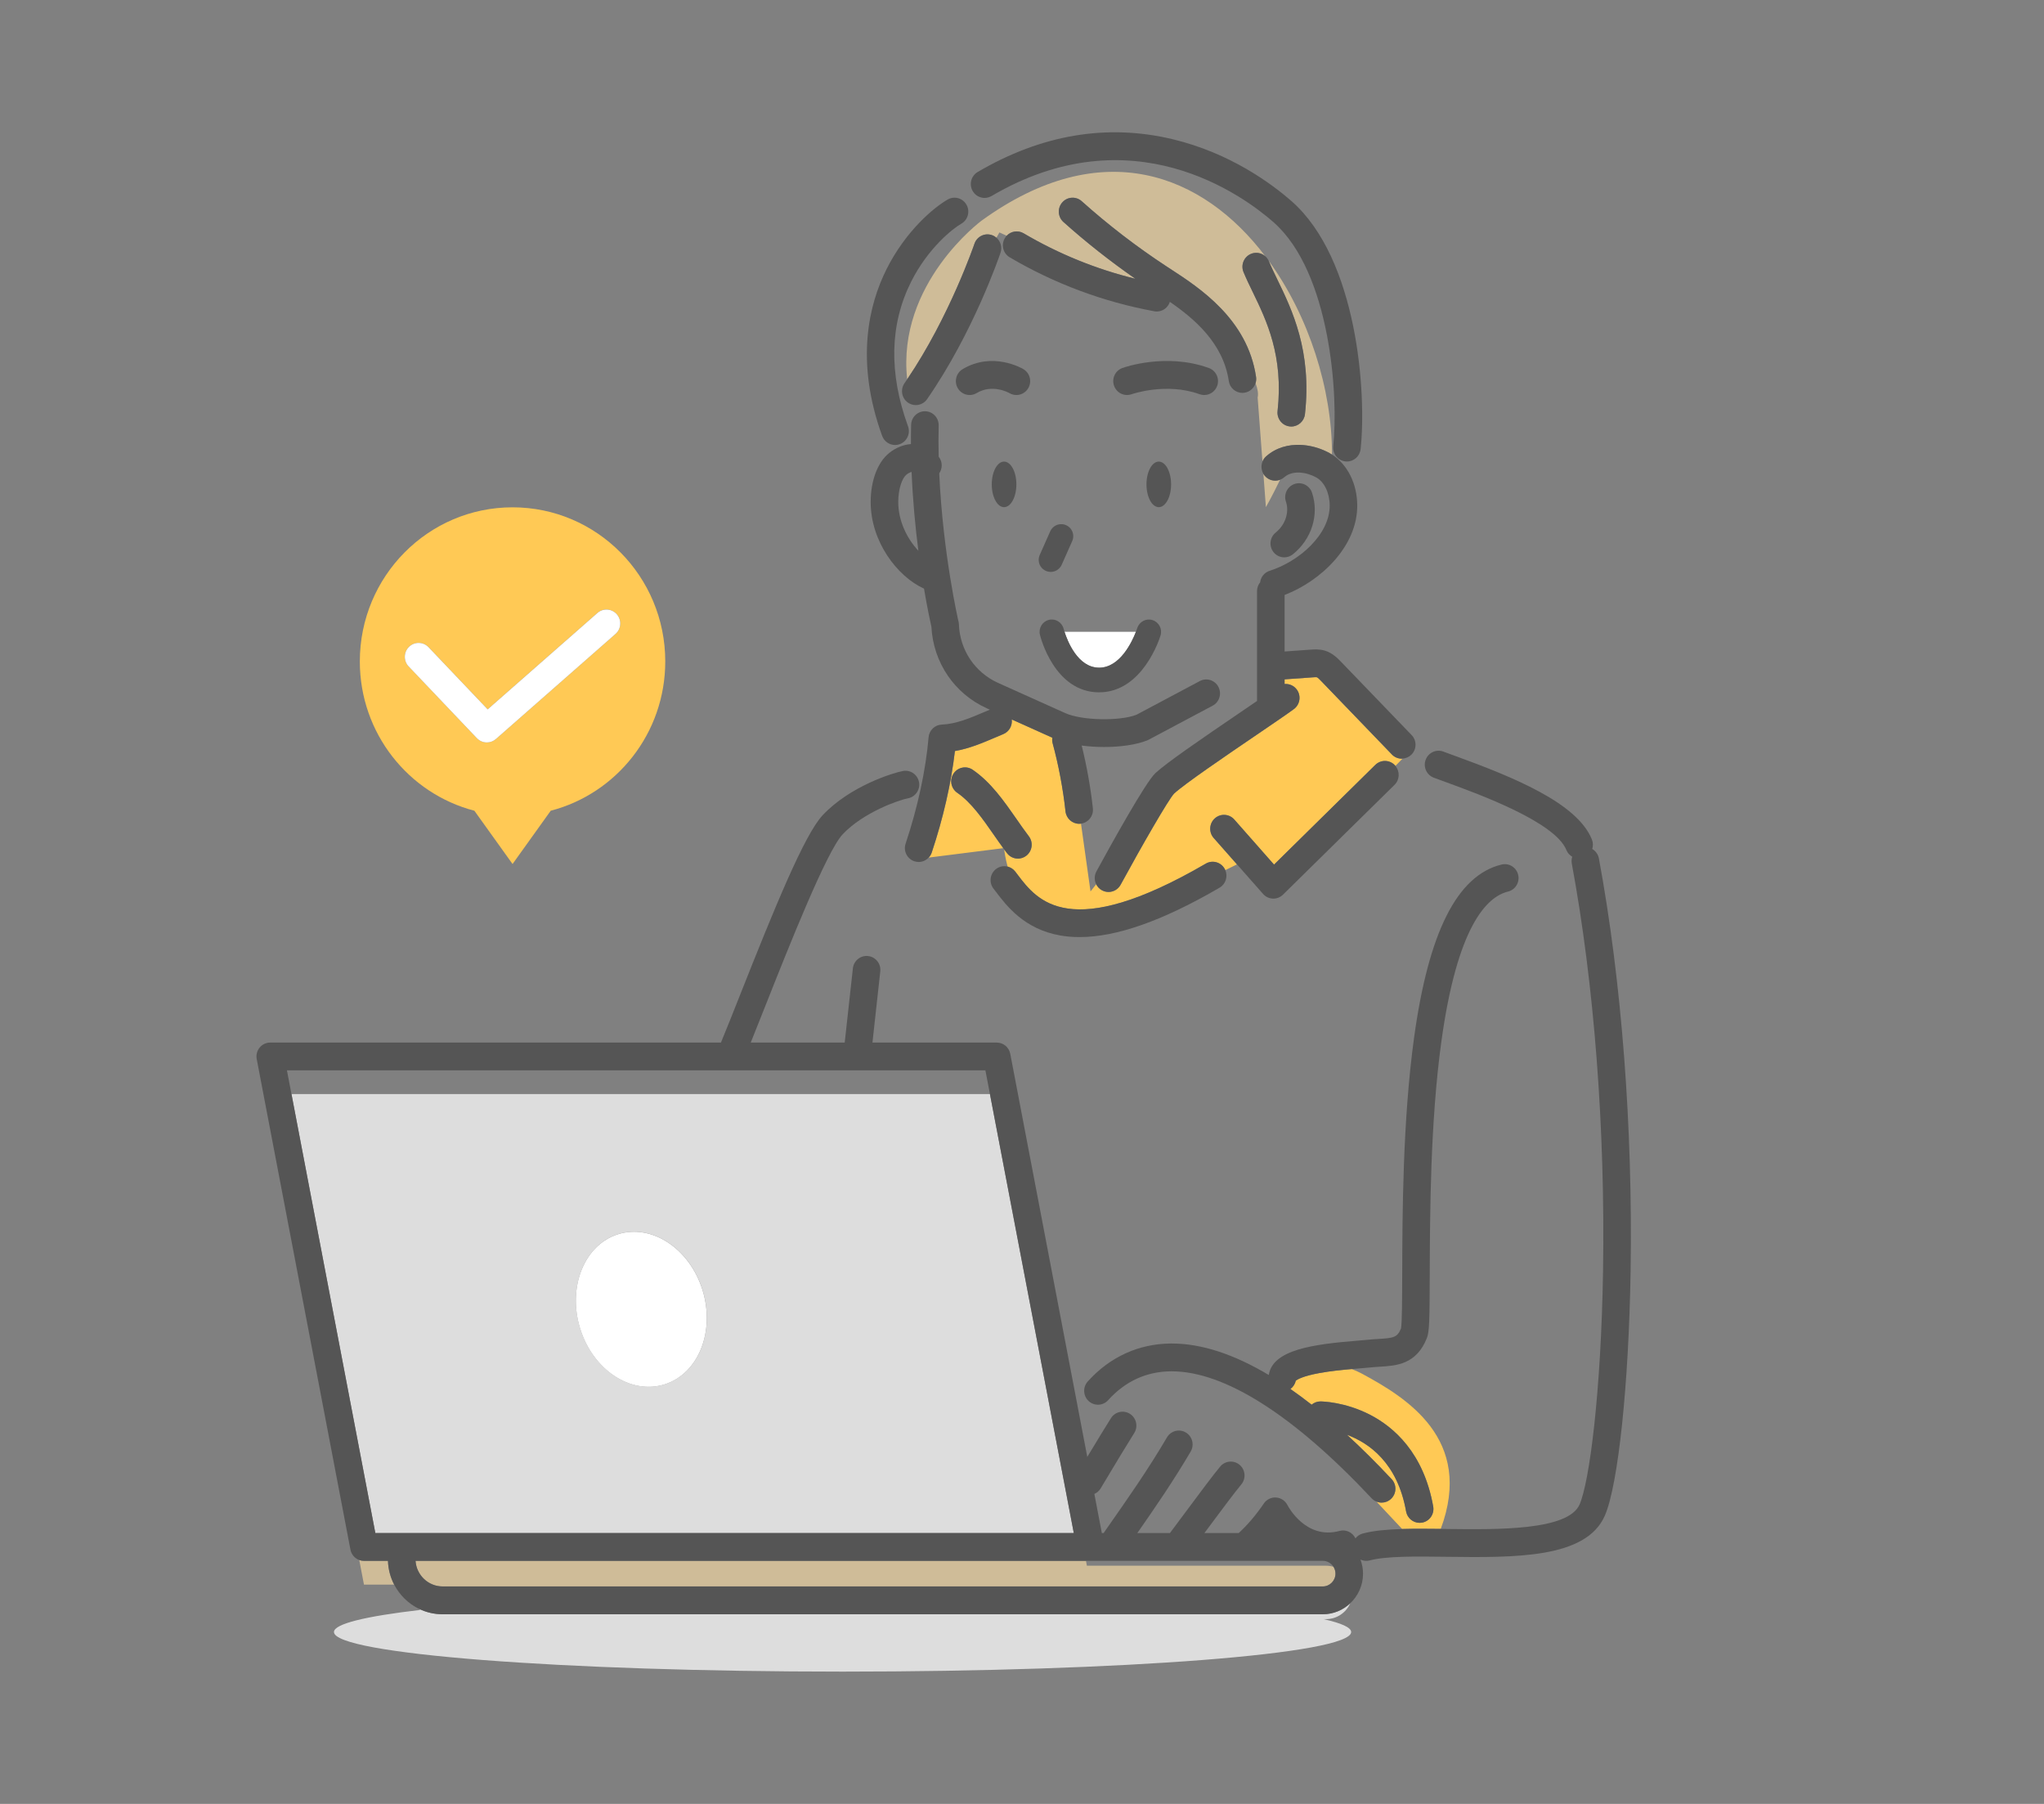
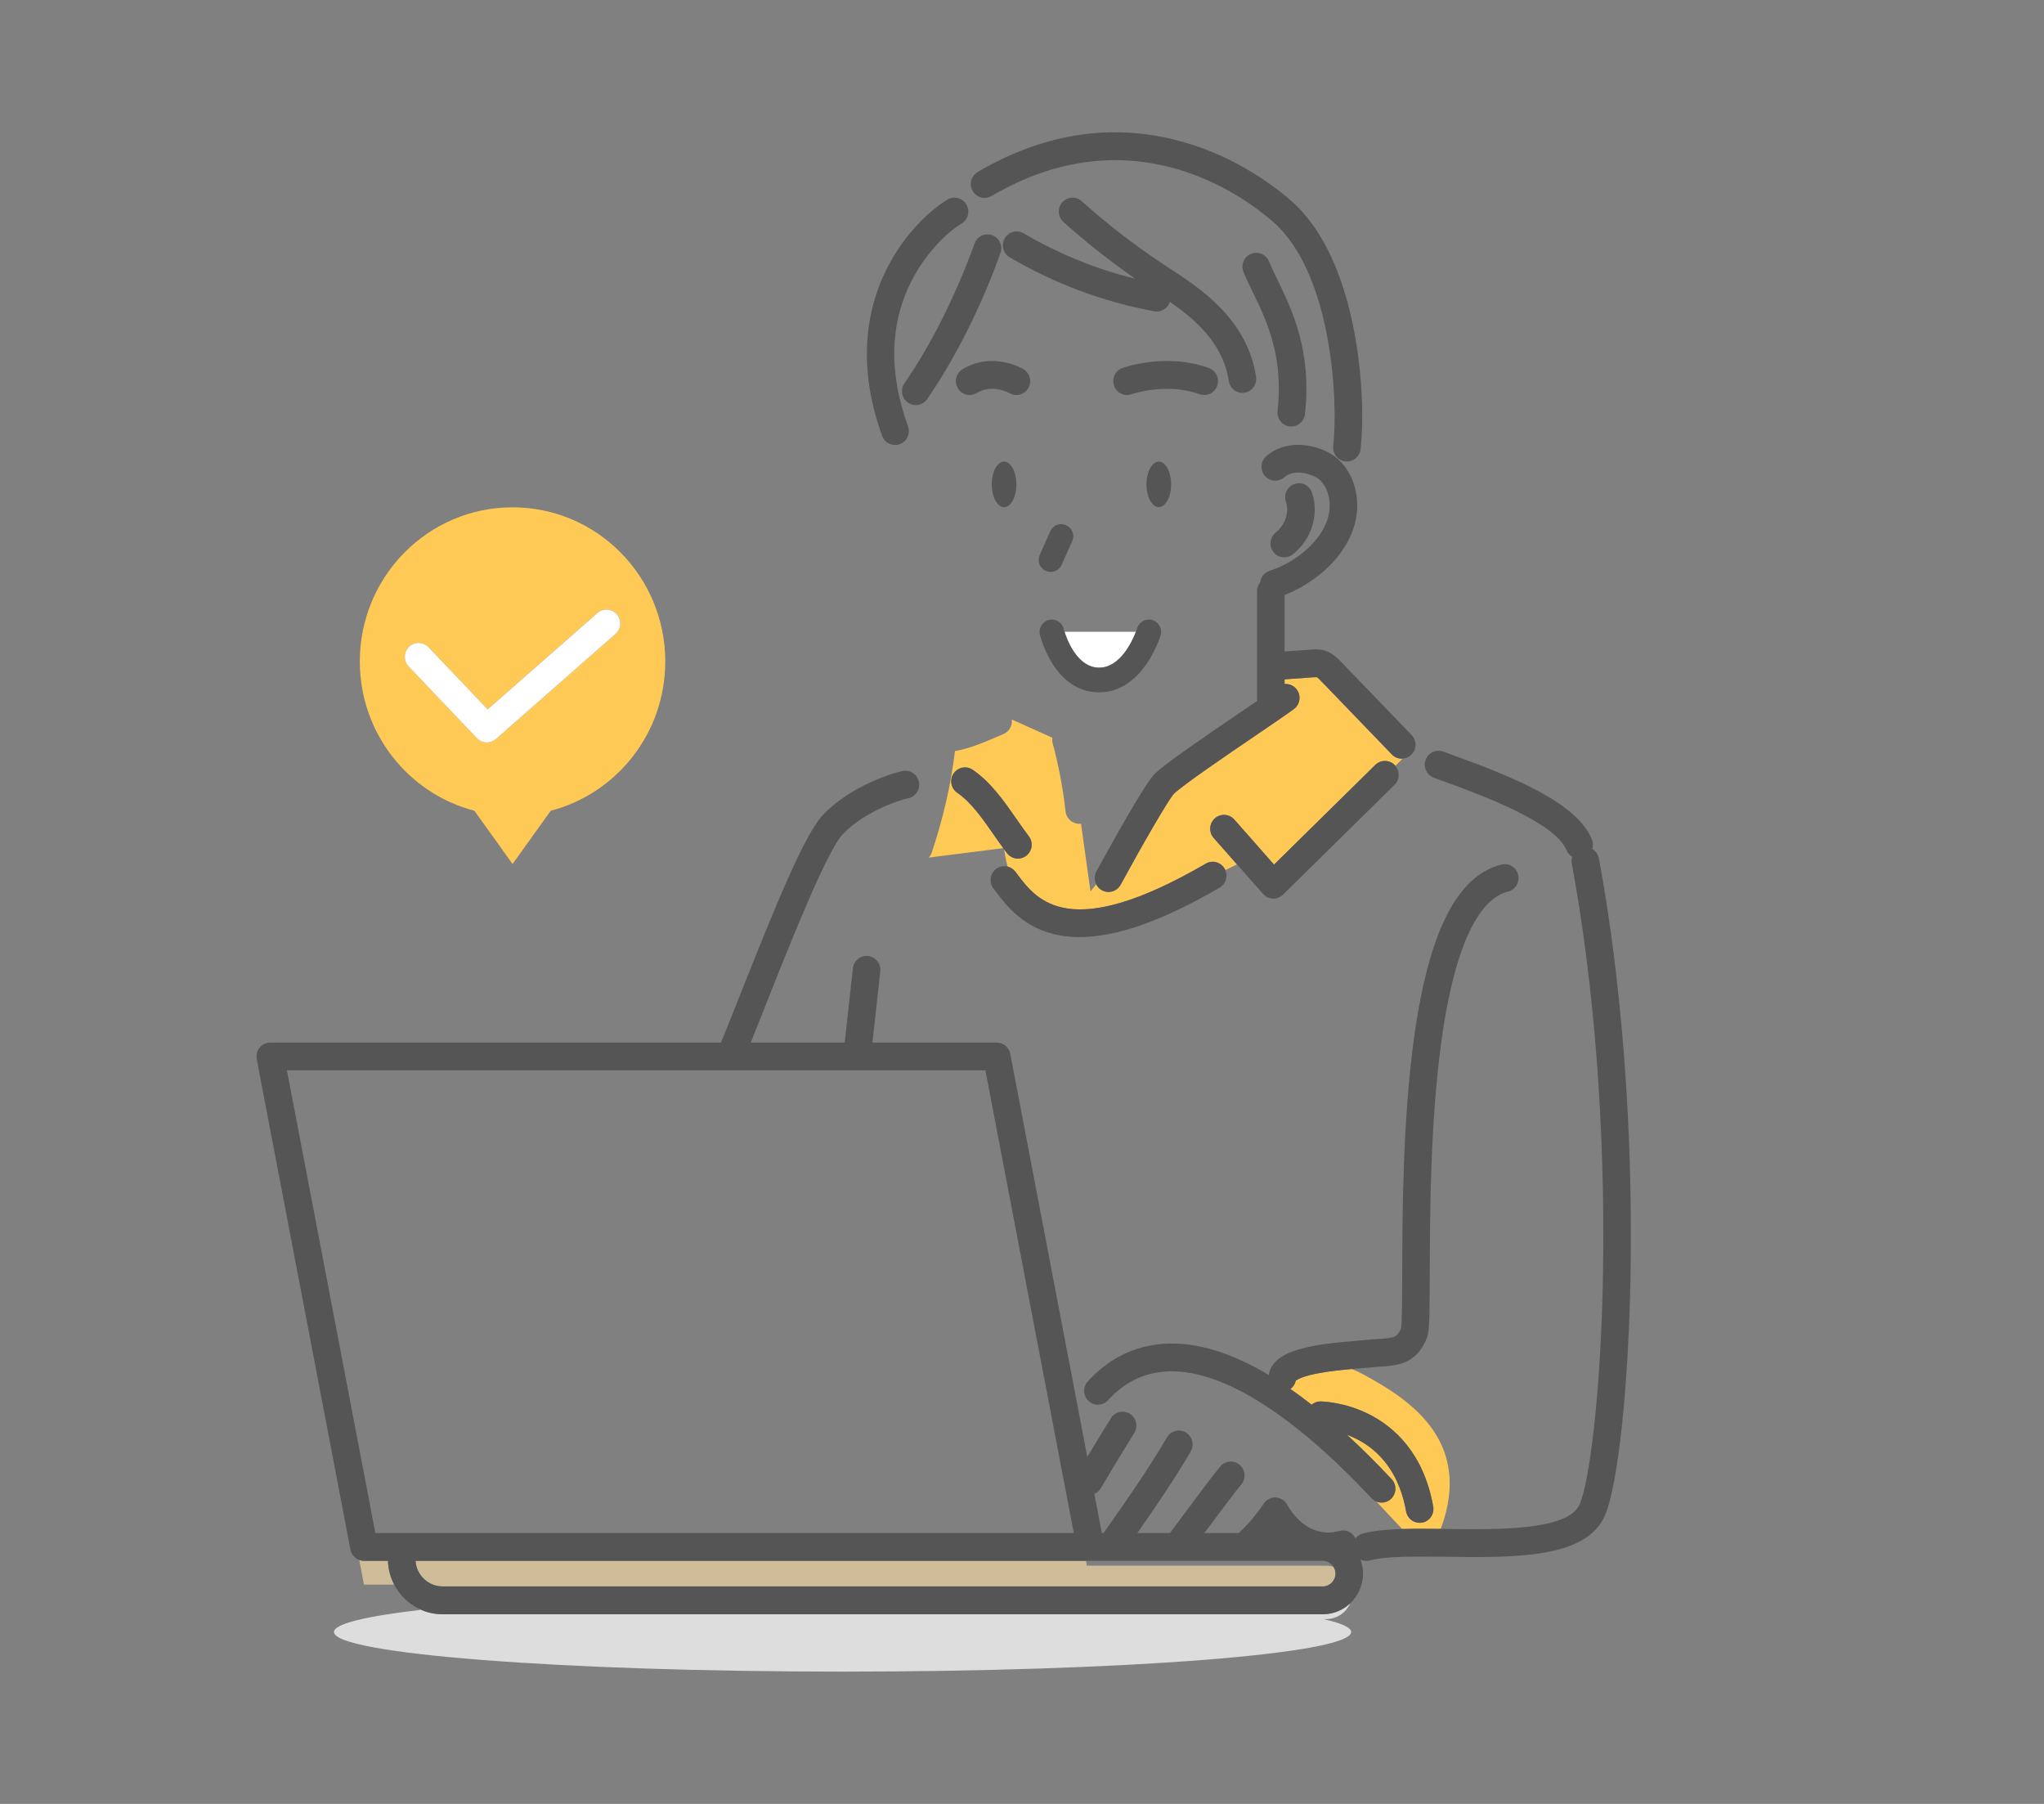
<svg xmlns="http://www.w3.org/2000/svg" width="170" height="150" viewBox="0 0 170 150" fill="none">
  <rect x="0" y="0" width="170" height="150" fill="#808080" stroke="none" />
  <g clip-path="url(#clip0_7_2300)">
    <path d="M30.271 129.789C30.133 129.789 30.003 129.764 29.879 129.72L30.271 131.765H32.782C32.473 131.171 32.289 130.5 32.266 129.789H30.271Z" fill="#CFBC98" />
-     <path d="M89.308 127.477L82.334 90.976H24.242L31.216 127.477H89.308ZM51.394 102.63C54.202 101.738 57.351 103.807 58.426 107.252C59.501 110.698 58.097 114.214 55.29 115.107C52.483 115.999 49.334 113.929 48.258 110.484C47.183 107.039 48.587 103.522 51.394 102.63Z" fill="#DDDDDD" />
    <path d="M36.815 134.229C36.111 134.229 35.442 134.067 34.844 133.776C34.881 133.807 34.915 133.84 34.953 133.871C30.422 134.395 27.775 135.027 27.775 135.707C27.775 137.526 46.714 139 70.076 139C93.437 139 112.376 137.526 112.376 135.707C112.376 135.331 111.567 134.971 110.079 134.634H110.293C111.19 134.634 111.962 134.09 112.304 133.312C111.704 133.878 110.902 134.229 110.018 134.229H36.815Z" fill="#DDDDDD" />
    <path d="M110.293 130.194H90.397L90.321 129.789H34.56C34.638 130.976 35.62 131.917 36.815 131.917H110.018C110.598 131.917 111.072 131.439 111.072 130.853C111.072 130.643 111.011 130.448 110.906 130.283C110.711 130.225 110.505 130.194 110.293 130.194Z" fill="#CFBC98" />
    <path d="M39.453 67.414L42.629 71.846L45.804 67.414C51.283 65.992 55.33 60.974 55.33 55.001C55.33 47.923 49.643 42.185 42.629 42.185C35.614 42.185 29.927 47.923 29.927 55.001C29.927 60.972 33.975 65.99 39.453 67.414ZM34.021 53.781C34.478 53.34 35.203 53.353 35.641 53.814L40.56 58.986L49.689 50.968C50.166 50.548 50.89 50.6 51.306 51.081C51.723 51.563 51.671 52.293 51.194 52.712L41.242 61.452C41.026 61.643 40.757 61.735 40.49 61.735C40.188 61.735 39.886 61.616 39.663 61.379L33.989 55.413C33.552 54.953 33.565 54.22 34.021 53.779V53.781Z" fill="#FFC955" />
-     <path d="M105.199 39.572C105.152 39.518 105.112 39.46 105.077 39.401L105.285 42.173C105.285 42.173 105.805 41.26 106.462 39.896C106.028 40.059 105.52 39.948 105.198 39.574L105.199 39.572Z" fill="#CFBC98" />
-     <path d="M105.308 37.942C106.137 37.212 107.165 36.951 108.173 36.994C108.259 36.986 108.347 36.994 108.438 37.013C109.202 37.086 109.943 37.327 110.566 37.67C110.64 37.711 110.713 37.757 110.784 37.801C110.784 37.791 110.784 37.784 110.784 37.772C110.785 32.363 108.87 26.29 105.511 21.675C105.52 21.694 105.53 21.713 105.539 21.735C105.732 22.203 105.982 22.721 106.248 23.267C107.459 25.762 109.116 29.182 108.532 34.439C108.467 35.03 107.97 35.466 107.394 35.466C107.352 35.466 107.308 35.464 107.264 35.458C106.636 35.387 106.183 34.815 106.254 34.181C106.764 29.593 105.335 26.648 104.189 24.284C103.908 23.704 103.643 23.157 103.421 22.621C103.179 22.031 103.456 21.355 104.04 21.11C104.462 20.933 104.93 21.031 105.247 21.322C100.079 14.489 91.667 11.085 81.633 18.351C81.633 18.351 74.575 23.571 75.451 31.537C78.963 26.353 81.022 20.334 81.043 20.272C81.247 19.669 81.899 19.345 82.498 19.552C82.64 19.6 82.766 19.675 82.873 19.767L83.123 19.328C83.123 19.328 83.339 19.43 83.726 19.602C84.083 19.222 84.664 19.124 85.134 19.399C88.046 21.114 91.165 22.38 94.428 23.18C92.343 21.733 90.336 20.151 88.447 18.461C87.974 18.037 87.93 17.307 88.35 16.829C88.77 16.351 89.494 16.308 89.967 16.73C92.169 18.702 94.539 20.523 97.008 22.143L97.36 22.372C99.753 23.929 103.756 26.535 104.466 31.34C104.493 31.52 104.476 31.697 104.424 31.859C104.6 32.329 104.674 32.741 104.598 33.057L104.999 38.381C105.064 38.217 105.167 38.065 105.308 37.942Z" fill="#CFBC98" />
    <path d="M96.376 38.383C95.811 38.383 95.353 39.231 95.353 40.277C95.353 41.324 95.811 42.172 96.376 42.172C96.942 42.172 97.4 41.324 97.4 40.277C97.4 39.231 96.942 38.383 96.376 38.383Z" fill="#555555" />
    <path d="M83.509 38.383C82.943 38.383 82.485 39.231 82.485 40.277C82.485 41.324 82.943 42.172 83.509 42.172C84.074 42.172 84.532 41.324 84.532 40.277C84.532 39.231 84.074 38.383 83.509 38.383Z" fill="#555555" />
-     <path d="M115.762 62.737L109.909 56.662C109.811 56.56 109.607 56.349 109.523 56.317C109.47 56.303 109.288 56.317 109.181 56.325L106.84 56.492V56.879C107.224 56.847 107.615 57.011 107.86 57.348C108.234 57.862 108.123 58.587 107.613 58.964C107.071 59.365 105.896 60.165 104.537 61.09C101.999 62.816 98.521 65.182 97.644 65.996C97.186 66.481 95.02 70.233 93.201 73.572C92.992 73.956 92.599 74.171 92.196 74.171C92.009 74.171 91.82 74.125 91.644 74.029C91.432 73.911 91.272 73.734 91.17 73.53L90.699 74.125L89.906 68.491C89.906 68.491 89.893 68.493 89.885 68.495C89.843 68.499 89.801 68.502 89.759 68.502C89.182 68.502 88.686 68.063 88.621 67.472C88.417 65.595 88.038 63.591 87.555 61.828C87.511 61.666 87.504 61.502 87.527 61.346L84.181 59.841L84.15 59.853C84.204 60.352 83.929 60.845 83.445 61.045C83.222 61.138 82.999 61.232 82.775 61.329C81.713 61.782 80.625 62.246 79.424 62.454C79.112 65.13 78.454 68.025 77.497 70.888C77.441 71.052 77.353 71.192 77.243 71.31L83.44 70.528C83.178 70.171 82.922 69.801 82.67 69.441C81.74 68.104 80.779 66.722 79.617 65.926C79.093 65.568 78.956 64.849 79.311 64.321C79.666 63.793 80.379 63.654 80.902 64.013C82.412 65.048 83.497 66.606 84.546 68.113C84.897 68.618 85.229 69.096 85.565 69.535C85.953 70.04 85.859 70.767 85.359 71.158C85.151 71.32 84.905 71.399 84.66 71.399C84.318 71.399 83.978 71.245 83.753 70.95C83.675 70.847 83.598 70.743 83.52 70.639C83.547 70.865 83.623 71.397 83.805 72.063C84.045 72.123 84.27 72.262 84.435 72.474C84.504 72.562 84.574 72.655 84.647 72.753C86.255 74.871 88.946 78.415 100.284 71.817C100.832 71.497 101.533 71.688 101.85 72.241C101.871 72.279 101.89 72.318 101.907 72.356C102.285 72.173 102.612 72.009 102.877 71.876L100.943 69.684C100.522 69.206 100.564 68.475 101.036 68.052C101.508 67.628 102.234 67.67 102.654 68.146L105.961 71.896L114.383 63.604C114.836 63.159 115.562 63.167 116.003 63.624C116.022 63.643 116.035 63.668 116.054 63.689L116.646 63.084C116.625 63.084 116.603 63.09 116.581 63.09C116.284 63.09 115.984 62.972 115.76 62.739L115.762 62.737Z" fill="#FFC955" />
+     <path d="M115.762 62.737C109.811 56.56 109.607 56.349 109.523 56.317C109.47 56.303 109.288 56.317 109.181 56.325L106.84 56.492V56.879C107.224 56.847 107.615 57.011 107.86 57.348C108.234 57.862 108.123 58.587 107.613 58.964C107.071 59.365 105.896 60.165 104.537 61.09C101.999 62.816 98.521 65.182 97.644 65.996C97.186 66.481 95.02 70.233 93.201 73.572C92.992 73.956 92.599 74.171 92.196 74.171C92.009 74.171 91.82 74.125 91.644 74.029C91.432 73.911 91.272 73.734 91.17 73.53L90.699 74.125L89.906 68.491C89.906 68.491 89.893 68.493 89.885 68.495C89.843 68.499 89.801 68.502 89.759 68.502C89.182 68.502 88.686 68.063 88.621 67.472C88.417 65.595 88.038 63.591 87.555 61.828C87.511 61.666 87.504 61.502 87.527 61.346L84.181 59.841L84.15 59.853C84.204 60.352 83.929 60.845 83.445 61.045C83.222 61.138 82.999 61.232 82.775 61.329C81.713 61.782 80.625 62.246 79.424 62.454C79.112 65.13 78.454 68.025 77.497 70.888C77.441 71.052 77.353 71.192 77.243 71.31L83.44 70.528C83.178 70.171 82.922 69.801 82.67 69.441C81.74 68.104 80.779 66.722 79.617 65.926C79.093 65.568 78.956 64.849 79.311 64.321C79.666 63.793 80.379 63.654 80.902 64.013C82.412 65.048 83.497 66.606 84.546 68.113C84.897 68.618 85.229 69.096 85.565 69.535C85.953 70.04 85.859 70.767 85.359 71.158C85.151 71.32 84.905 71.399 84.66 71.399C84.318 71.399 83.978 71.245 83.753 70.95C83.675 70.847 83.598 70.743 83.52 70.639C83.547 70.865 83.623 71.397 83.805 72.063C84.045 72.123 84.27 72.262 84.435 72.474C84.504 72.562 84.574 72.655 84.647 72.753C86.255 74.871 88.946 78.415 100.284 71.817C100.832 71.497 101.533 71.688 101.85 72.241C101.871 72.279 101.89 72.318 101.907 72.356C102.285 72.173 102.612 72.009 102.877 71.876L100.943 69.684C100.522 69.206 100.564 68.475 101.036 68.052C101.508 67.628 102.234 67.67 102.654 68.146L105.961 71.896L114.383 63.604C114.836 63.159 115.562 63.167 116.003 63.624C116.022 63.643 116.035 63.668 116.054 63.689L116.646 63.084C116.625 63.084 116.603 63.09 116.581 63.09C116.284 63.09 115.984 62.972 115.76 62.739L115.762 62.737Z" fill="#FFC955" />
    <path d="M119.828 127.132C122.609 119.648 116.965 116.22 113.26 114.218C112.98 114.066 112.697 113.945 112.414 113.841C111.589 113.912 110.627 114.01 109.75 114.17C108.35 114.424 107.892 114.71 107.77 114.808C107.709 115.093 107.546 115.332 107.325 115.496C107.906 115.898 108.494 116.334 109.09 116.802C109.288 116.635 109.544 116.532 109.823 116.532H109.829C109.911 116.532 111.845 116.554 113.956 117.644C115.911 118.656 118.409 120.799 119.202 125.269C119.312 125.897 118.898 126.498 118.275 126.61C118.207 126.622 118.14 126.627 118.073 126.627C117.529 126.627 117.046 126.234 116.946 125.676C116.228 121.629 113.849 119.982 112.032 119.307C113.241 120.417 114.479 121.645 115.745 122.995C116.18 123.46 116.159 124.19 115.699 124.629C115.478 124.841 115.195 124.945 114.912 124.945C114.763 124.945 114.614 124.916 114.477 124.859L116.614 127.138C117.597 127.109 118.678 127.117 119.83 127.13L119.828 127.132Z" fill="#FFC955" />
-     <path d="M55.286 115.11C58.094 114.218 59.498 110.702 58.423 107.257C57.348 103.812 54.2 101.742 51.392 102.634C48.584 103.527 47.18 107.043 48.255 110.488C49.33 113.933 52.478 116.002 55.286 115.11Z" fill="white" />
    <path d="M39.663 61.381C39.886 61.616 40.188 61.737 40.49 61.737C40.757 61.737 41.024 61.643 41.242 61.454L51.194 52.713C51.671 52.293 51.721 51.565 51.306 51.083C50.89 50.602 50.166 50.551 49.689 50.97L40.56 58.987L35.641 53.816C35.203 53.355 34.478 53.34 34.021 53.783C33.565 54.224 33.55 54.956 33.989 55.417L39.663 61.383V61.381Z" fill="white" />
    <path d="M100.286 71.813C88.948 78.411 86.257 74.865 84.649 72.749C84.576 72.653 84.505 72.561 84.437 72.47C84.272 72.256 84.047 72.119 83.806 72.059C83.478 71.979 83.117 72.044 82.829 72.269C82.33 72.663 82.24 73.389 82.63 73.892C82.695 73.975 82.762 74.064 82.831 74.154C83.713 75.318 85.193 77.264 88.172 77.786C88.686 77.877 89.224 77.921 89.788 77.921C92.87 77.921 96.701 76.567 101.431 73.815C101.941 73.518 102.14 72.884 101.909 72.35C101.892 72.312 101.873 72.273 101.852 72.235C101.535 71.682 100.836 71.491 100.286 71.811V71.813Z" fill="#555555" />
    <path d="M114.385 63.602L105.963 71.894L102.656 68.144C102.236 67.668 101.51 67.626 101.038 68.05C100.565 68.474 100.524 69.206 100.945 69.682L102.879 71.874L105.05 74.335C105.259 74.57 105.553 74.711 105.866 74.722C105.879 74.722 105.893 74.722 105.906 74.722C106.204 74.722 106.492 74.605 106.706 74.395L115.986 65.26C116.419 64.834 116.442 64.148 116.056 63.689C116.039 63.668 116.024 63.645 116.005 63.623C115.564 63.167 114.838 63.157 114.385 63.604V63.602Z" fill="#555555" />
    <path d="M110.157 54.095C109.722 53.968 109.315 53.999 109.021 54.018L106.84 54.174V49.474C109.876 48.303 112.898 45.42 112.882 42.025C112.873 40.221 112.076 38.63 110.785 37.801C110.715 37.755 110.642 37.711 110.568 37.67C109.945 37.327 109.204 37.086 108.44 37.013C108.352 37.005 108.265 36.998 108.175 36.994C107.165 36.95 106.137 37.212 105.31 37.942C105.169 38.065 105.066 38.218 105.001 38.381C104.871 38.709 104.894 39.087 105.077 39.401C105.112 39.46 105.152 39.518 105.199 39.572C105.522 39.944 106.03 40.058 106.464 39.894C106.59 39.846 106.71 39.776 106.817 39.682C107.51 39.071 108.677 39.262 109.468 39.697C110.146 40.071 110.585 40.988 110.591 42.035C110.602 44.438 108.062 46.682 105.599 47.463C105.157 47.602 104.861 47.987 104.806 48.42C104.646 48.619 104.548 48.873 104.548 49.149V58.288C104.151 58.56 103.714 58.856 103.255 59.169C99.766 61.543 97.024 63.427 96.092 64.29C95.271 65.053 92.391 70.254 91.191 72.455C91.004 72.799 91.008 73.198 91.17 73.526C91.27 73.73 91.43 73.907 91.644 74.025C91.82 74.121 92.009 74.168 92.196 74.168C92.601 74.168 92.992 73.952 93.201 73.568C95.02 70.229 97.186 66.477 97.644 65.992C98.523 65.177 101.999 62.812 104.537 61.086C105.896 60.161 107.073 59.361 107.613 58.961C108.123 58.583 108.234 57.86 107.86 57.344C107.615 57.007 107.224 56.845 106.84 56.876V56.488L109.181 56.321C109.29 56.313 109.47 56.3 109.523 56.313C109.607 56.344 109.811 56.556 109.909 56.658L115.762 62.733C115.988 62.967 116.285 63.084 116.583 63.084C116.604 63.084 116.627 63.078 116.648 63.078C116.914 63.063 117.175 62.959 117.382 62.757C117.836 62.311 117.846 61.579 117.405 61.123L111.551 55.047C111.257 54.742 110.814 54.282 110.155 54.091L110.157 54.095Z" fill="#555555" />
    <path d="M104.466 31.34C103.756 26.535 99.753 23.93 97.36 22.373L97.008 22.143C94.539 20.525 92.171 18.704 89.967 16.731C89.494 16.307 88.77 16.351 88.35 16.829C87.93 17.307 87.974 18.037 88.447 18.461C90.336 20.151 92.343 21.733 94.428 23.18C91.167 22.38 88.048 21.114 85.134 19.399C84.666 19.124 84.085 19.222 83.726 19.602C83.667 19.665 83.612 19.737 83.566 19.816C83.247 20.367 83.432 21.076 83.978 21.398C87.71 23.592 91.755 25.101 96.004 25.883C96.073 25.897 96.143 25.903 96.21 25.903C96.703 25.903 97.144 25.579 97.297 25.101C99.352 26.517 101.735 28.543 102.199 31.683C102.283 32.258 102.772 32.67 103.332 32.67C103.387 32.67 103.444 32.666 103.502 32.656C103.949 32.589 104.296 32.269 104.424 31.861C104.476 31.699 104.493 31.521 104.466 31.342V31.34Z" fill="#555555" />
    <path d="M104.042 21.112C103.458 21.357 103.181 22.033 103.423 22.623C103.643 23.157 103.908 23.706 104.191 24.286C105.339 26.652 106.765 29.596 106.256 34.182C106.185 34.816 106.638 35.389 107.266 35.46C107.31 35.466 107.352 35.468 107.396 35.468C107.971 35.468 108.467 35.03 108.534 34.441C109.118 29.184 107.461 25.766 106.25 23.268C105.984 22.721 105.734 22.205 105.541 21.737C105.534 21.715 105.522 21.696 105.513 21.677C105.448 21.54 105.358 21.421 105.251 21.322C104.932 21.031 104.466 20.933 104.044 21.11L104.042 21.112Z" fill="#555555" />
    <path d="M74.445 37.004C74.577 37.004 74.709 36.98 74.838 36.932C75.432 36.712 75.738 36.048 75.52 35.449C73.916 31.034 73.998 26.999 75.765 23.454C77.172 20.627 79.263 18.993 79.951 18.602C80.503 18.288 80.696 17.582 80.384 17.025C80.073 16.471 79.374 16.274 78.824 16.588C77.682 17.239 75.32 19.199 73.717 22.415C72.3 25.259 71.09 29.968 73.368 36.244C73.538 36.712 73.977 37.004 74.443 37.004H74.445Z" fill="#555555" />
    <path d="M82.466 16.301C94.121 9.455 103.357 16.23 105.91 18.469C110.684 22.658 111.326 33.015 110.885 37.094C110.816 37.728 111.271 38.298 111.899 38.368C111.941 38.372 111.983 38.375 112.025 38.375C112.602 38.375 113.098 37.936 113.163 37.344C113.663 32.703 112.919 21.554 107.413 16.723C105.782 15.293 102.327 12.721 97.511 11.572C92.061 10.272 86.61 11.191 81.312 14.303C80.766 14.624 80.581 15.332 80.898 15.883C81.217 16.434 81.918 16.621 82.464 16.299L82.466 16.301Z" fill="#555555" />
    <path d="M106.103 44.281C105.606 44.676 105.522 45.405 105.914 45.906C106.139 46.195 106.475 46.345 106.813 46.345C107.061 46.345 107.312 46.264 107.522 46.096C109.095 44.842 109.737 42.78 109.118 40.963C108.912 40.36 108.261 40.038 107.663 40.245C107.065 40.453 106.746 41.11 106.951 41.713C107.249 42.59 106.899 43.645 106.101 44.281H106.103Z" fill="#555555" />
    <path d="M81.045 20.27C81.024 20.332 78.965 26.354 75.453 31.535C75.379 31.645 75.304 31.755 75.228 31.864C74.865 32.387 74.991 33.109 75.509 33.475C75.709 33.616 75.938 33.685 76.166 33.685C76.526 33.685 76.882 33.514 77.105 33.192C80.946 27.662 83.123 21.286 83.214 21.016C83.371 20.555 83.22 20.064 82.874 19.765C82.768 19.673 82.641 19.598 82.5 19.55C81.9 19.343 81.249 19.667 81.045 20.27Z" fill="#555555" />
    <path d="M85.12 30.697C85.017 30.635 82.563 29.198 80.061 30.697C79.517 31.022 79.338 31.732 79.66 32.281C79.983 32.83 80.686 33.011 81.23 32.685C82.537 31.903 83.883 32.649 83.956 32.689C84.137 32.795 84.335 32.847 84.532 32.847C84.924 32.847 85.304 32.645 85.519 32.281C85.842 31.732 85.663 31.022 85.118 30.697H85.12Z" fill="#555555" />
    <path d="M100.156 32.847C100.626 32.847 101.067 32.554 101.235 32.082C101.449 31.481 101.139 30.82 100.543 30.602C96.986 29.311 93.493 30.548 93.346 30.602C92.752 30.818 92.444 31.477 92.656 32.078C92.868 32.679 93.523 32.992 94.119 32.78C94.148 32.77 97.005 31.776 99.768 32.78C99.896 32.826 100.028 32.849 100.156 32.849V32.847Z" fill="#555555" />
    <path d="M91.398 55.519H91.413C93.157 55.519 94.161 53.349 94.474 52.538H88.535C88.774 53.286 89.631 55.506 91.396 55.519H91.398Z" fill="white" />
    <path d="M91.413 55.519H91.398C89.633 55.506 88.776 53.286 88.537 52.538C88.489 52.392 88.466 52.299 88.464 52.295C88.331 51.746 87.781 51.409 87.236 51.544C86.692 51.679 86.358 52.234 86.492 52.783C86.539 52.977 87.687 57.54 91.38 57.569C91.392 57.569 91.403 57.569 91.415 57.569C95.049 57.569 96.466 53.033 96.523 52.839C96.688 52.299 96.386 51.729 95.851 51.561C95.317 51.394 94.749 51.698 94.583 52.238C94.583 52.243 94.545 52.357 94.474 52.54C94.159 53.351 93.157 55.521 91.413 55.521V55.519Z" fill="#555555" />
    <path d="M115.697 124.631C116.158 124.192 116.177 123.462 115.743 122.997C114.477 121.646 113.24 120.419 112.031 119.309C113.849 119.982 116.228 121.631 116.944 125.677C117.044 126.238 117.527 126.629 118.071 126.629C118.138 126.629 118.207 126.624 118.274 126.612C118.896 126.5 119.311 125.899 119.2 125.271C118.407 120.801 115.909 118.656 113.954 117.646C111.843 116.556 109.909 116.534 109.827 116.534H109.821C109.54 116.534 109.286 116.636 109.088 116.804C108.492 116.338 107.904 115.902 107.323 115.498C107.545 115.334 107.709 115.095 107.768 114.81C107.892 114.712 108.349 114.426 109.749 114.172C110.625 114.012 111.588 113.914 112.413 113.842C112.655 113.821 112.886 113.802 113.1 113.785C113.455 113.756 113.761 113.731 113.994 113.706C114.263 113.677 114.53 113.661 114.788 113.644C116.133 113.561 117.804 113.459 118.673 111.264C118.879 110.746 118.9 109.867 118.913 106.01C118.929 100.975 118.953 93.365 119.874 86.644C121.182 77.106 123.613 74.578 125.422 74.137C126.037 73.987 126.415 73.362 126.266 72.742C126.117 72.121 125.498 71.74 124.883 71.89C121.194 72.788 118.812 77.511 117.603 86.328C116.662 93.201 116.637 100.905 116.622 106.002C116.616 107.964 116.608 109.993 116.526 110.457C116.215 111.216 115.915 111.26 114.649 111.338C114.38 111.355 114.074 111.372 113.755 111.407C113.536 111.43 113.249 111.453 112.917 111.48C109.202 111.781 105.847 112.23 105.526 114.334C102.61 112.596 99.915 111.717 97.457 111.717C97.425 111.717 97.392 111.717 97.36 111.717C94.692 111.742 92.309 112.833 90.47 114.871C90.044 115.344 90.078 116.074 90.546 116.505C91.014 116.935 91.74 116.9 92.165 116.428C93.584 114.856 95.341 114.049 97.383 114.029C97.408 114.029 97.433 114.029 97.457 114.029C101.856 114.029 107.6 117.679 114.078 124.587C114.192 124.71 114.328 124.801 114.473 124.86C114.613 124.918 114.762 124.947 114.909 124.947C115.191 124.947 115.474 124.843 115.695 124.631H115.697Z" fill="#555555" />
-     <path d="M79.422 62.45C80.623 62.242 81.712 61.778 82.773 61.325C82.997 61.228 83.22 61.134 83.444 61.042C83.927 60.843 84.202 60.348 84.148 59.849C84.148 59.839 84.146 59.831 84.144 59.822L84.177 59.837L87.523 61.342C87.5 61.498 87.506 61.662 87.552 61.824C88.035 63.589 88.413 65.593 88.617 67.468C88.682 68.059 89.179 68.499 89.755 68.499C89.797 68.499 89.839 68.497 89.881 68.491C89.889 68.491 89.895 68.489 89.902 68.487C90.519 68.406 90.962 67.844 90.895 67.215C90.708 65.495 90.382 63.67 89.965 61.995C90.567 62.074 91.201 62.115 91.831 62.115C93.176 62.115 94.497 61.934 95.414 61.566C95.452 61.55 95.488 61.533 95.523 61.516L100.857 58.679C101.416 58.383 101.632 57.683 101.336 57.117C101.04 56.55 100.349 56.334 99.787 56.633L94.513 59.438C93.086 59.982 89.973 59.912 88.611 59.302L83.02 56.789C81.085 55.92 79.832 54.053 79.752 51.916C79.75 51.841 79.739 51.766 79.722 51.694C79.706 51.629 78.419 46.064 78.117 39.36C78.396 38.956 78.398 38.399 78.081 37.99C78.077 37.986 78.073 37.982 78.07 37.977C78.05 37.121 78.049 36.254 78.07 35.381C78.085 34.743 77.585 34.213 76.951 34.198C76.32 34.183 75.793 34.687 75.778 35.327C75.764 35.863 75.761 36.397 75.763 36.925C75.13 36.973 74.487 37.233 73.937 37.68C72.99 38.451 72.421 39.961 72.415 41.719C72.403 45.064 74.653 47.921 76.773 48.91C76.798 48.921 76.823 48.931 76.849 48.941C77.134 50.621 77.386 51.764 77.466 52.12C77.621 55.095 79.382 57.687 82.086 58.903L82.325 59.011C82.175 59.072 82.027 59.136 81.878 59.2C80.665 59.716 79.521 60.203 78.327 60.252C77.751 60.275 77.281 60.726 77.231 61.306C76.993 64.057 76.332 67.117 75.32 70.15C75.117 70.755 75.44 71.41 76.04 71.615C76.16 71.655 76.284 71.676 76.404 71.676C76.721 71.676 77.021 71.541 77.237 71.31C77.348 71.192 77.436 71.052 77.491 70.888C78.446 68.025 79.107 65.129 79.418 62.454L79.422 62.45ZM74.708 41.724C74.712 40.603 75.048 39.745 75.377 39.478C75.52 39.362 75.679 39.279 75.818 39.243C75.915 41.63 76.133 43.869 76.381 45.794C75.436 44.794 74.703 43.308 74.708 41.724Z" fill="#555555" />
    <path d="M84.66 71.395C84.905 71.395 85.151 71.316 85.359 71.154C85.859 70.763 85.953 70.038 85.565 69.531C85.229 69.092 84.897 68.614 84.546 68.109C83.497 66.603 82.414 65.044 80.902 64.009C80.379 63.651 79.666 63.787 79.311 64.317C78.956 64.845 79.091 65.564 79.617 65.922C80.779 66.718 81.742 68.1 82.67 69.437C82.92 69.797 83.178 70.167 83.44 70.524C83.466 70.561 83.493 70.597 83.522 70.634C83.598 70.738 83.677 70.842 83.755 70.944C83.98 71.239 84.32 71.393 84.662 71.393L84.66 71.395Z" fill="#555555" />
    <path d="M132.427 70.593C132.507 70.345 132.503 70.065 132.398 69.805C131.174 66.77 125.897 64.631 121.048 62.866C120.676 62.731 120.338 62.608 120.046 62.498C119.452 62.275 118.793 62.581 118.572 63.178C118.35 63.778 118.654 64.442 119.246 64.666C119.546 64.778 119.889 64.905 120.269 65.042C122.981 66.03 129.333 68.343 130.274 70.678C130.374 70.927 130.551 71.117 130.763 71.241C130.706 71.418 130.691 71.612 130.727 71.809C132.591 81.854 133.513 93.874 133.326 105.659C133.166 115.746 132.201 123.205 131.376 125.099C130.431 127.267 124.585 127.194 120.317 127.14C120.153 127.138 119.989 127.136 119.826 127.134C118.675 127.121 117.594 127.113 116.61 127.142C115.335 127.18 114.221 127.281 113.337 127.518C113.089 127.585 112.881 127.73 112.733 127.918C112.5 127.425 111.945 127.153 111.404 127.302C108.61 128.057 107.138 125.271 107.079 125.155C106.895 124.791 106.536 124.55 106.131 124.523C105.727 124.494 105.339 124.687 105.11 125.024C104.466 125.974 103.781 126.778 103.024 127.479H100.169C101.43 125.785 102.73 124.038 103.234 123.442C103.645 122.957 103.588 122.226 103.106 121.812C102.625 121.398 101.901 121.456 101.491 121.941C100.939 122.592 99.671 124.298 98.328 126.103C97.979 126.573 97.631 127.04 97.303 127.479H94.591C96.1 125.319 97.631 123.084 99.029 120.7C99.352 120.151 99.171 119.442 98.626 119.116C98.082 118.791 97.379 118.974 97.056 119.523C95.515 122.153 93.856 124.523 92.099 127.032L91.785 127.479H91.64L91.018 124.225C91.23 124.132 91.415 123.976 91.543 123.762C92.733 121.76 93.896 119.854 94.331 119.168C94.673 118.631 94.518 117.916 93.986 117.571C93.453 117.226 92.744 117.382 92.402 117.92C92.064 118.452 91.302 119.694 90.43 121.147L84.024 87.629C83.921 87.085 83.448 86.692 82.899 86.692H72.562L73.213 80.775C73.284 80.141 72.829 79.569 72.201 79.497C71.571 79.426 71.006 79.885 70.935 80.519L70.255 86.691H62.44C62.801 85.8 63.221 84.74 63.685 83.567C65.578 78.788 68.746 70.792 70.085 69.374C71.831 67.524 74.816 66.508 75.505 66.385C76.127 66.273 76.544 65.674 76.435 65.046C76.324 64.418 75.73 63.997 75.108 64.109C74.34 64.246 70.74 65.329 68.427 67.78C66.907 69.391 64.419 75.493 61.56 82.71C60.93 84.299 60.382 85.681 59.962 86.691H22.477C22.135 86.691 21.811 86.845 21.593 87.111C21.375 87.376 21.287 87.727 21.352 88.066L29.146 128.855C29.224 129.263 29.511 129.587 29.881 129.722C30.003 129.766 30.135 129.791 30.273 129.791H32.268C32.291 130.502 32.475 131.173 32.784 131.766C33.239 132.639 33.962 133.348 34.845 133.778C35.44 134.069 36.109 134.231 36.815 134.231H110.018C110.902 134.231 111.704 133.88 112.304 133.314C112.955 132.697 113.364 131.824 113.364 130.855C113.364 130.441 113.285 130.048 113.15 129.68C113.299 129.749 113.463 129.791 113.631 129.791C113.728 129.791 113.828 129.778 113.925 129.753C115.285 129.389 117.716 129.419 120.288 129.452C126.006 129.524 131.919 129.599 133.475 126.03C134.587 123.477 135.469 115.116 135.618 105.696C135.807 93.76 134.871 81.575 132.981 71.383C132.916 71.038 132.706 70.757 132.427 70.595V70.593ZM24.242 90.976L23.863 89.001H81.956L82.334 90.976L89.308 127.477H31.218L24.242 90.976ZM110.018 131.917H36.815C35.62 131.917 34.638 130.976 34.56 129.789H110.018C110.39 129.789 110.719 129.986 110.906 130.283C111.011 130.448 111.072 130.643 111.072 130.853C111.072 131.439 110.598 131.917 110.018 131.917Z" fill="#555555" />
    <path d="M88.263 44.584L87.388 46.555" stroke="#555555" stroke-width="2" stroke-linecap="round" />
  </g>
  <defs>
    <clipPath id="clip0_7_2300">
      <rect width="130" height="128" fill="white" transform="translate(13 11)" />
    </clipPath>
  </defs>
</svg>